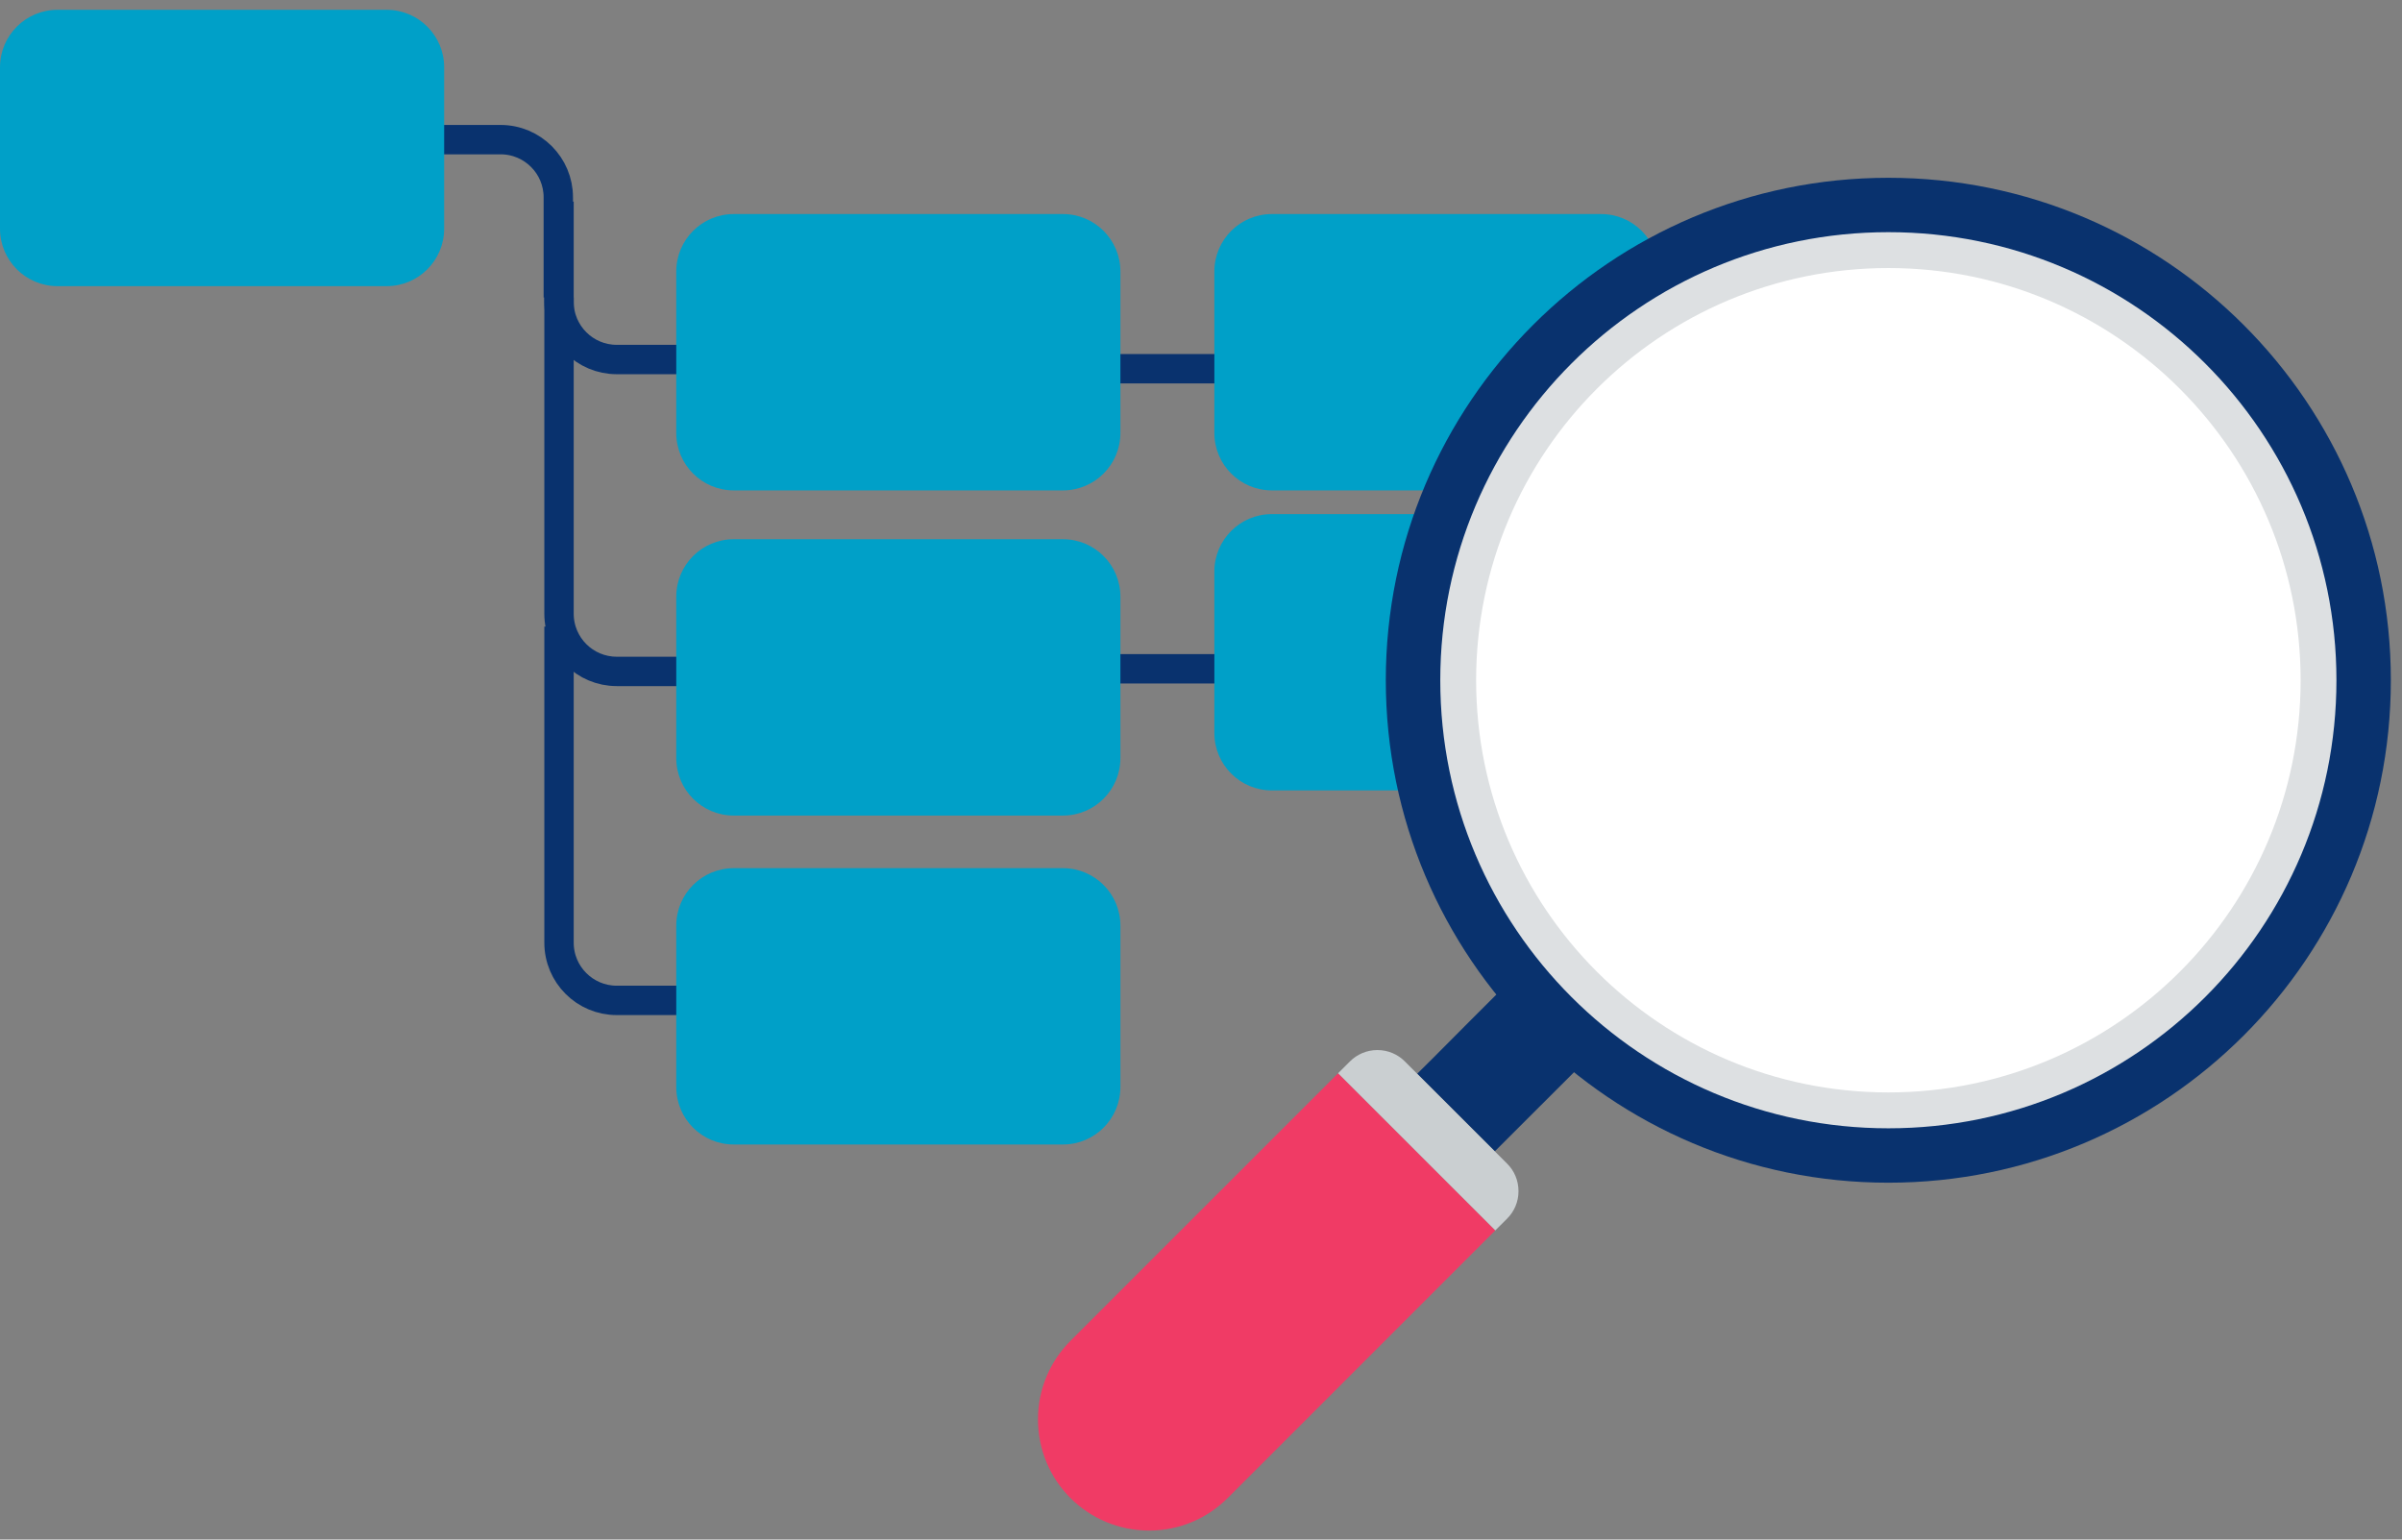
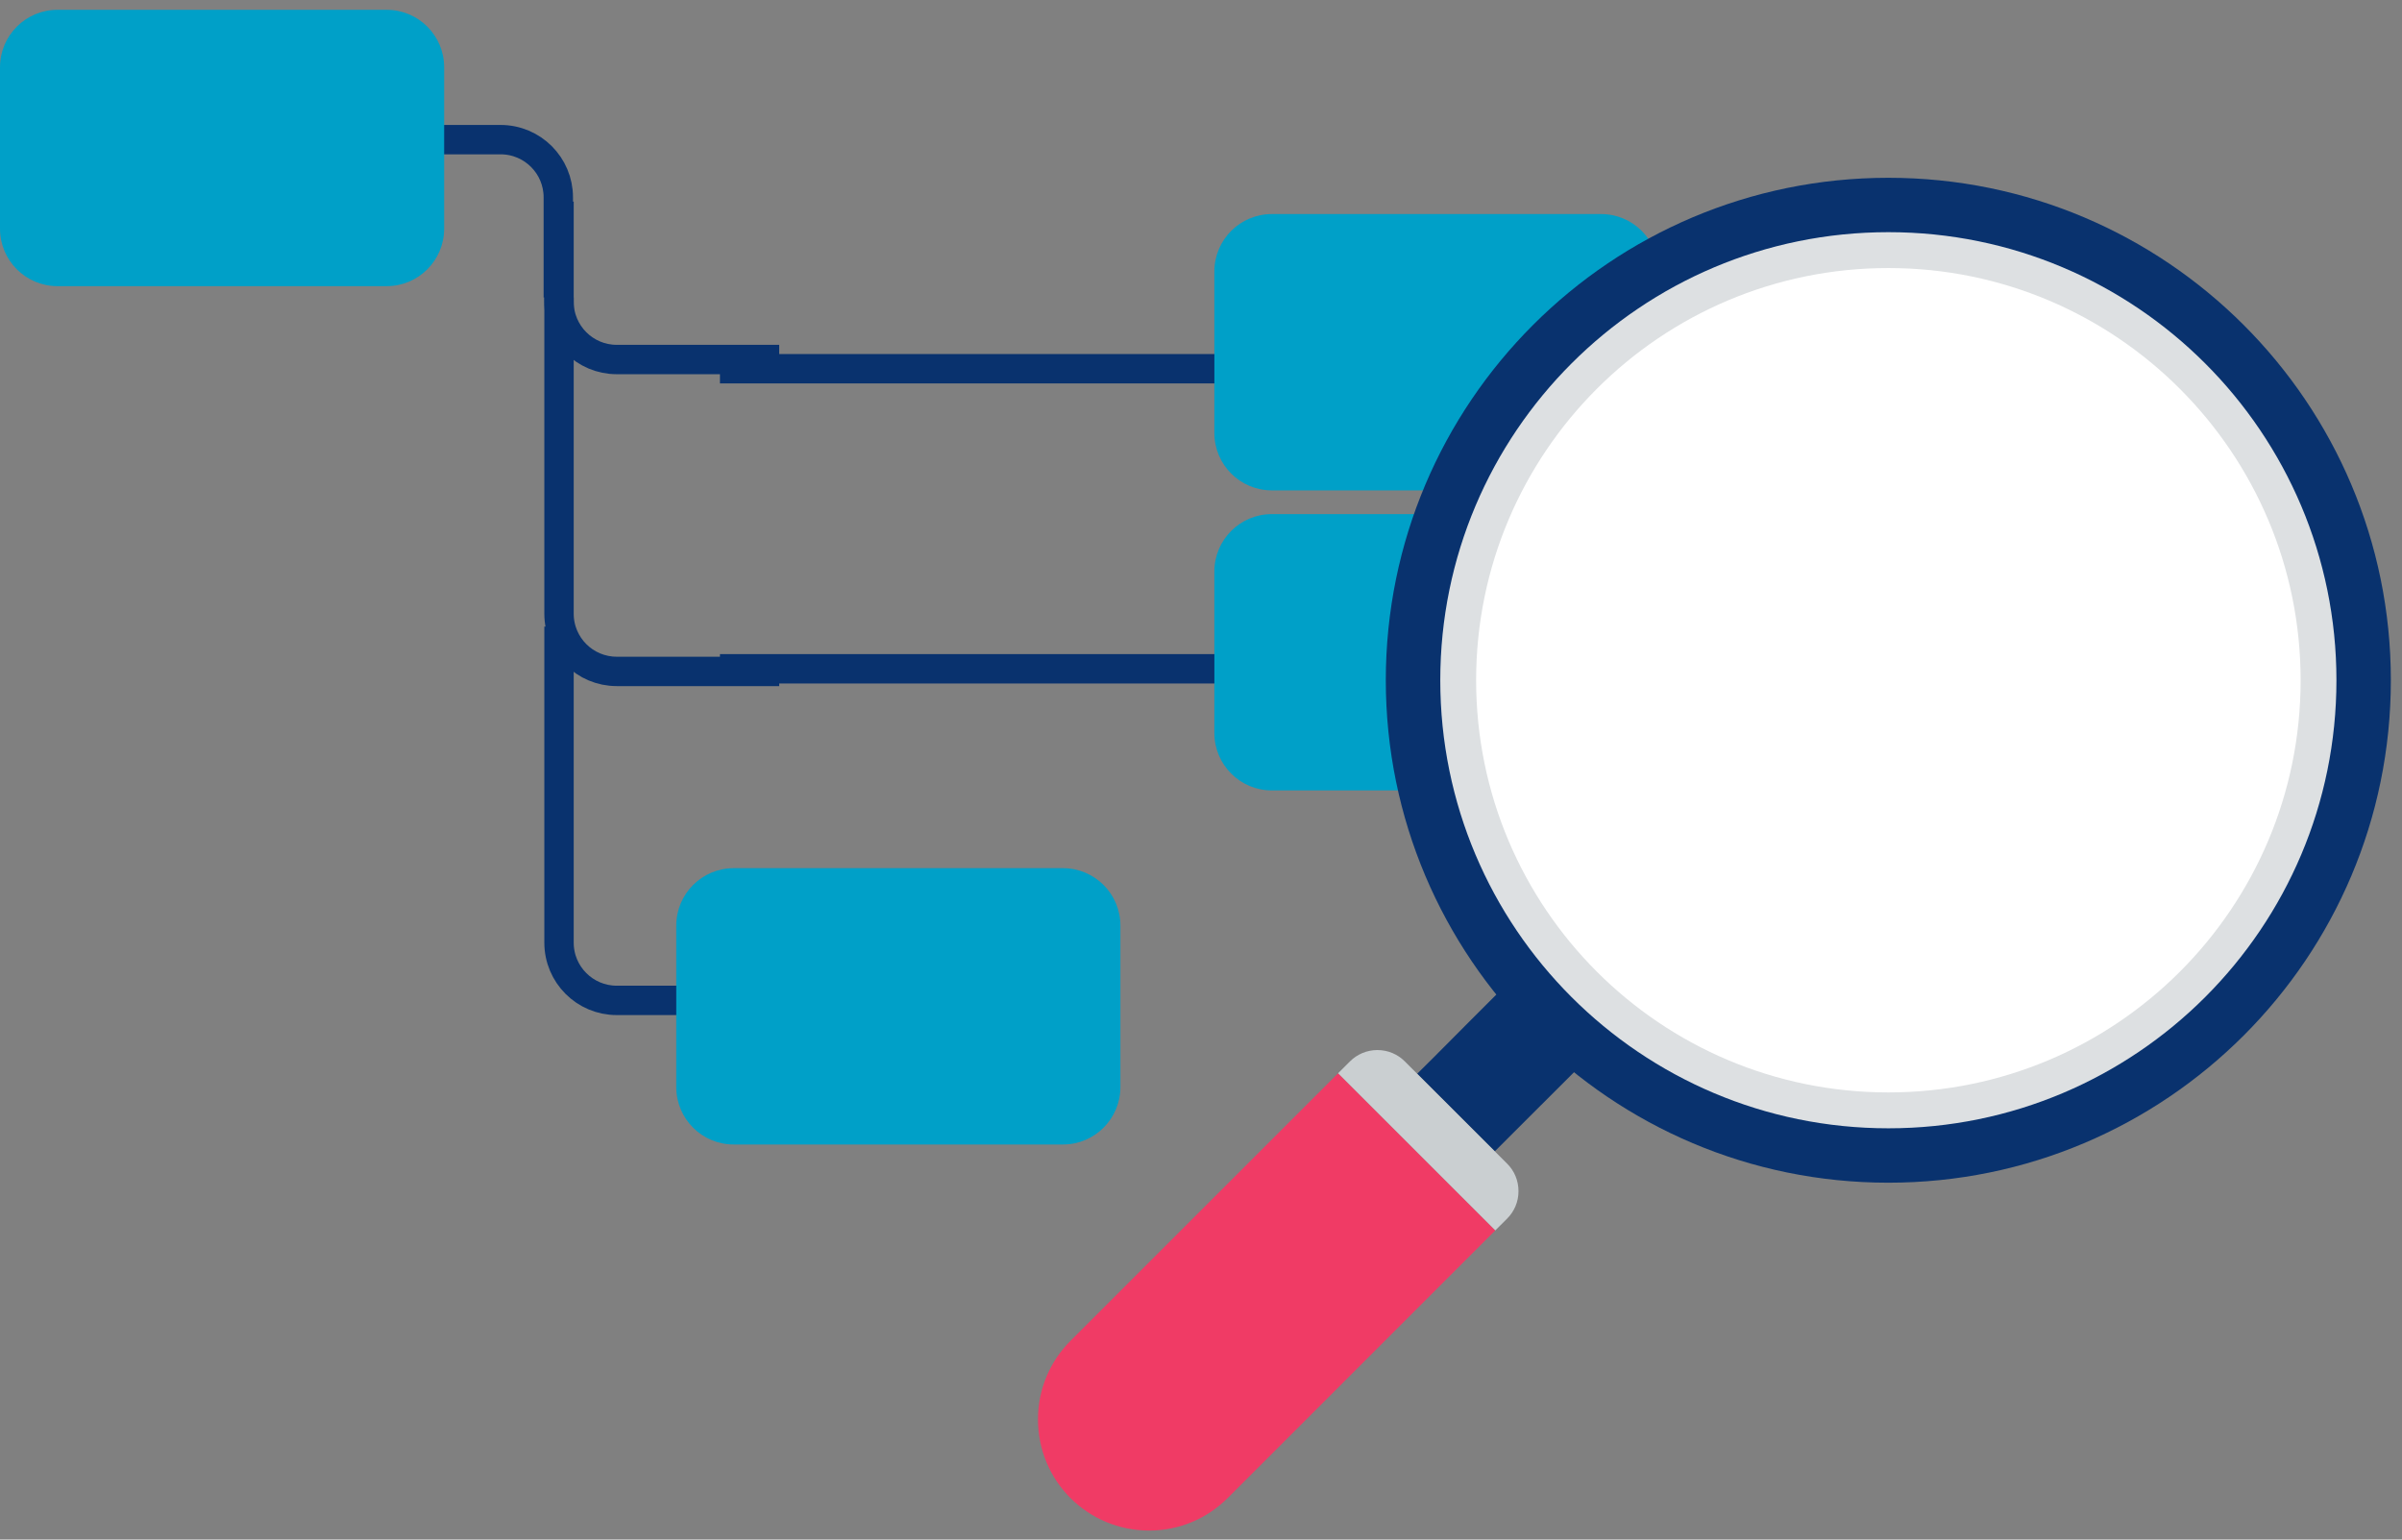
<svg xmlns="http://www.w3.org/2000/svg" width="78" height="50" viewBox="0 0 78 50" fill="none">
  <rect x="0" y="0" width="78" height="50" fill="#808080" stroke="none" />
  <path d="M10.98 4.535H16.255C17.291 4.535 18.13 5.374 18.13 6.41V9.664" stroke="#09326E" stroke-width="0.954" stroke-miterlimit="10" />
  <path d="M25.303 11.676H20.028C18.992 11.676 18.153 10.837 18.153 9.801V6.547" stroke="#09326E" stroke-width="0.954" stroke-miterlimit="10" />
  <path d="M25.303 21.805H20.028C18.992 21.805 18.153 20.966 18.153 19.93V9.664" stroke="#09326E" stroke-width="0.954" stroke-miterlimit="10" />
  <path d="M12.558 0.319H1.865C0.835 0.319 0 1.154 0 2.184V7.428C0 8.458 0.835 9.293 1.865 9.293H12.558C13.588 9.293 14.423 8.458 14.423 7.428V2.184C14.423 1.154 13.588 0.319 12.558 0.319Z" fill="#00A0C8" />
  <path d="M23.379 11.975H41.999" stroke="#09326E" stroke-width="0.954" stroke-miterlimit="10" />
-   <path d="M34.518 6.952H23.825C22.795 6.952 21.96 7.787 21.96 8.817V14.061C21.96 15.091 22.795 15.926 23.825 15.926H34.518C35.548 15.926 36.383 15.091 36.383 14.061V8.817C36.383 7.787 35.548 6.952 34.518 6.952Z" fill="#00A0C8" />
  <path d="M51.992 6.952H41.299C40.269 6.952 39.434 7.787 39.434 8.817V14.061C39.434 15.091 40.269 15.926 41.299 15.926H51.992C53.022 15.926 53.857 15.091 53.857 14.061V8.817C53.857 7.787 53.022 6.952 51.992 6.952Z" fill="#00A0C8" />
  <path d="M23.379 21.72H41.999" stroke="#09326E" stroke-width="0.954" stroke-miterlimit="10" />
  <path d="M51.992 16.696H41.299C40.269 16.696 39.434 17.531 39.434 18.561V23.805C39.434 24.835 40.269 25.67 41.299 25.67H51.992C53.022 25.67 53.857 24.835 53.857 23.805V18.561C53.857 17.531 53.022 16.696 51.992 16.696Z" fill="#00A0C8" />
-   <path d="M34.518 17.512H23.825C22.795 17.512 21.96 18.347 21.96 19.377V24.621C21.96 25.651 22.795 26.486 23.825 26.486H34.518C35.548 26.486 36.383 25.651 36.383 24.621V19.377C36.383 18.347 35.548 17.512 34.518 17.512Z" fill="#00A0C8" />
  <path d="M25.303 32.489H20.028C18.992 32.489 18.153 31.65 18.153 30.614V20.348" stroke="#09326E" stroke-width="0.954" stroke-miterlimit="10" />
  <path d="M34.518 28.195H23.825C22.795 28.195 21.96 29.03 21.96 30.06V35.304C21.96 36.334 22.795 37.169 23.825 37.169H34.518C35.548 37.169 36.383 36.334 36.383 35.304V30.06C36.383 29.03 35.548 28.195 34.518 28.195Z" fill="#00A0C8" />
  <path d="M48.846 32.044L47.766 33.124L46.51 34.386L46.02 34.872L48.54 37.391L51.368 34.567L48.846 32.044Z" fill="#09326E" />
  <path d="M48.557 39.959L39.867 48.65C39.215 49.304 38.31 49.709 37.315 49.707C36.318 49.707 35.414 49.304 34.759 48.65C34.108 47.998 33.706 47.095 33.706 46.098C33.706 45.101 34.108 44.199 34.761 43.546L43.452 34.856L48.557 39.959Z" fill="#F03B65" />
  <path d="M43.452 34.855L48.557 39.959L48.939 39.578C49.17 39.348 49.31 39.034 49.31 38.685C49.31 38.334 49.171 38.019 48.941 37.791L45.62 34.472C45.394 34.244 45.079 34.102 44.727 34.102C44.381 34.102 44.061 34.244 43.836 34.472L43.452 34.855Z" fill="#CACFD1" />
  <path d="M61.321 5.774C70.331 5.774 77.638 13.08 77.638 22.092C77.638 31.104 70.331 38.41 61.321 38.41C52.311 38.41 45.003 31.104 45.001 22.092C45.003 13.08 52.309 5.774 61.321 5.774Z" fill="#09326E" />
  <path d="M46.77 22.092C46.77 30.126 53.283 36.643 61.322 36.643C69.359 36.643 75.871 30.126 75.871 22.092C75.871 14.058 69.356 7.54 61.322 7.54C53.288 7.54 46.77 14.056 46.77 22.092Z" fill="#DDE0E2" />
  <path d="M47.934 22.092C47.934 29.484 53.926 35.478 61.322 35.478C68.718 35.478 74.708 29.483 74.708 22.092C74.708 14.701 68.712 8.705 61.322 8.705C53.927 8.705 47.934 14.699 47.934 22.092Z" fill="white" />
</svg>